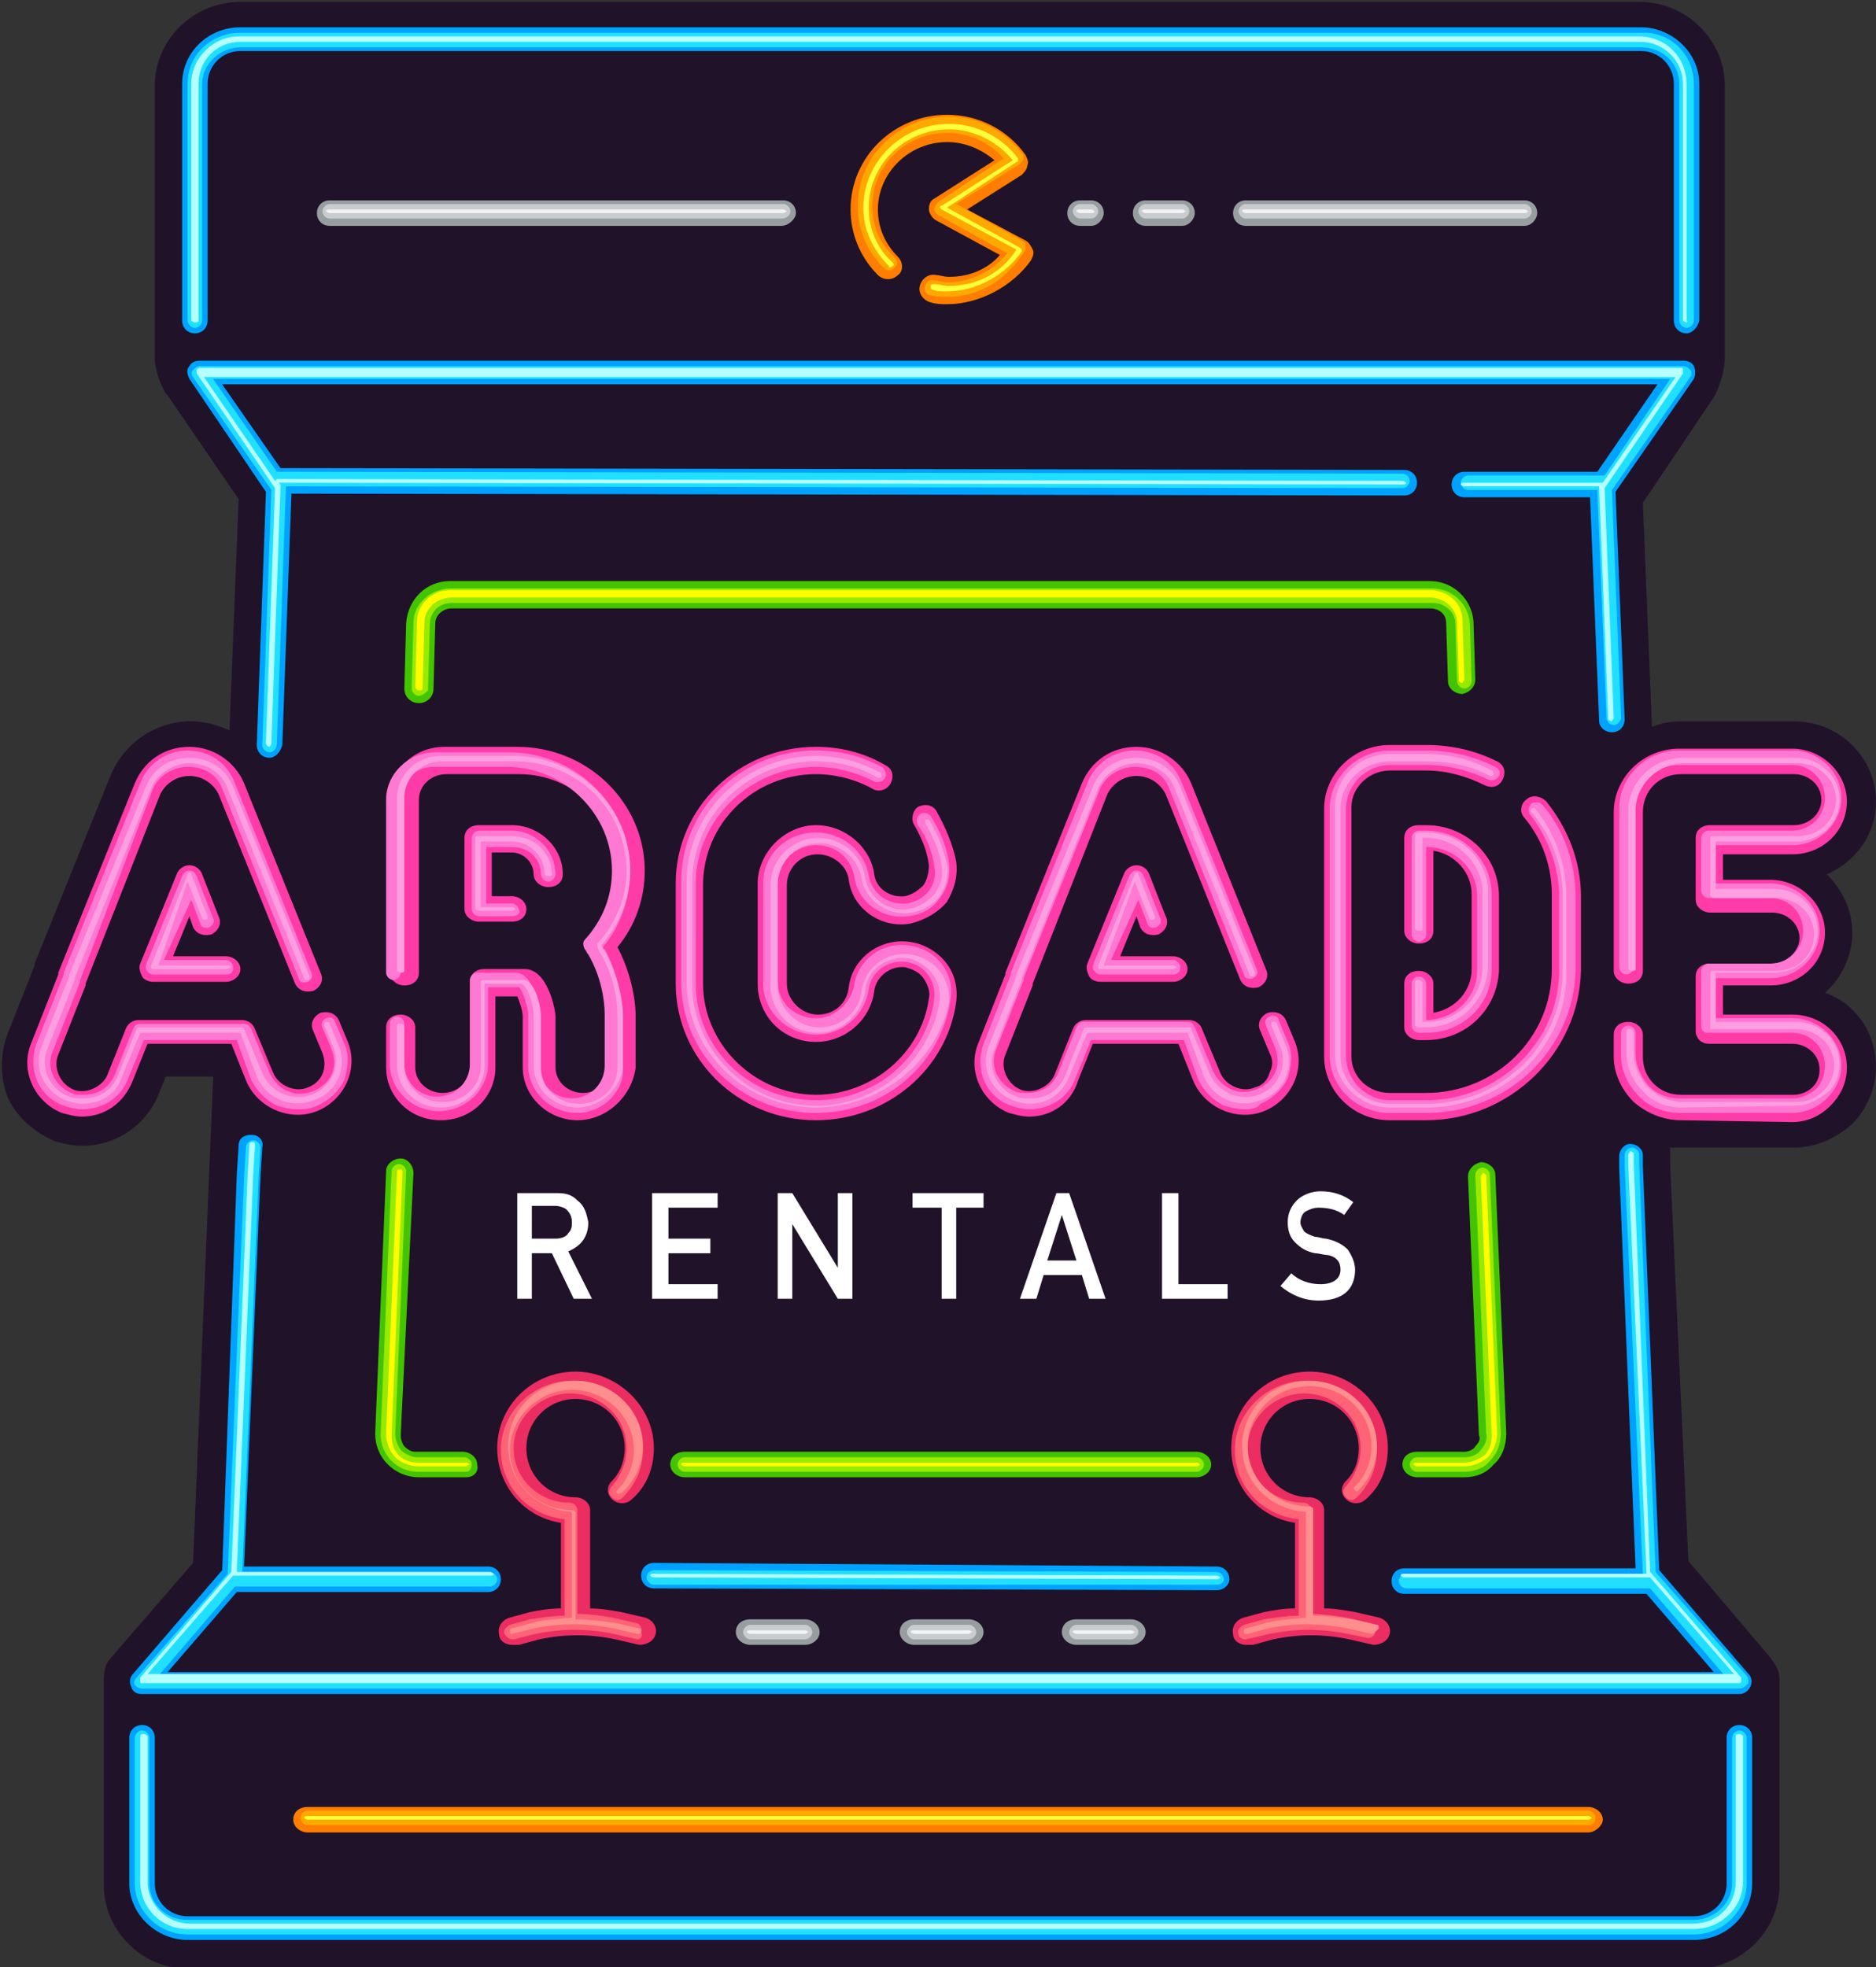
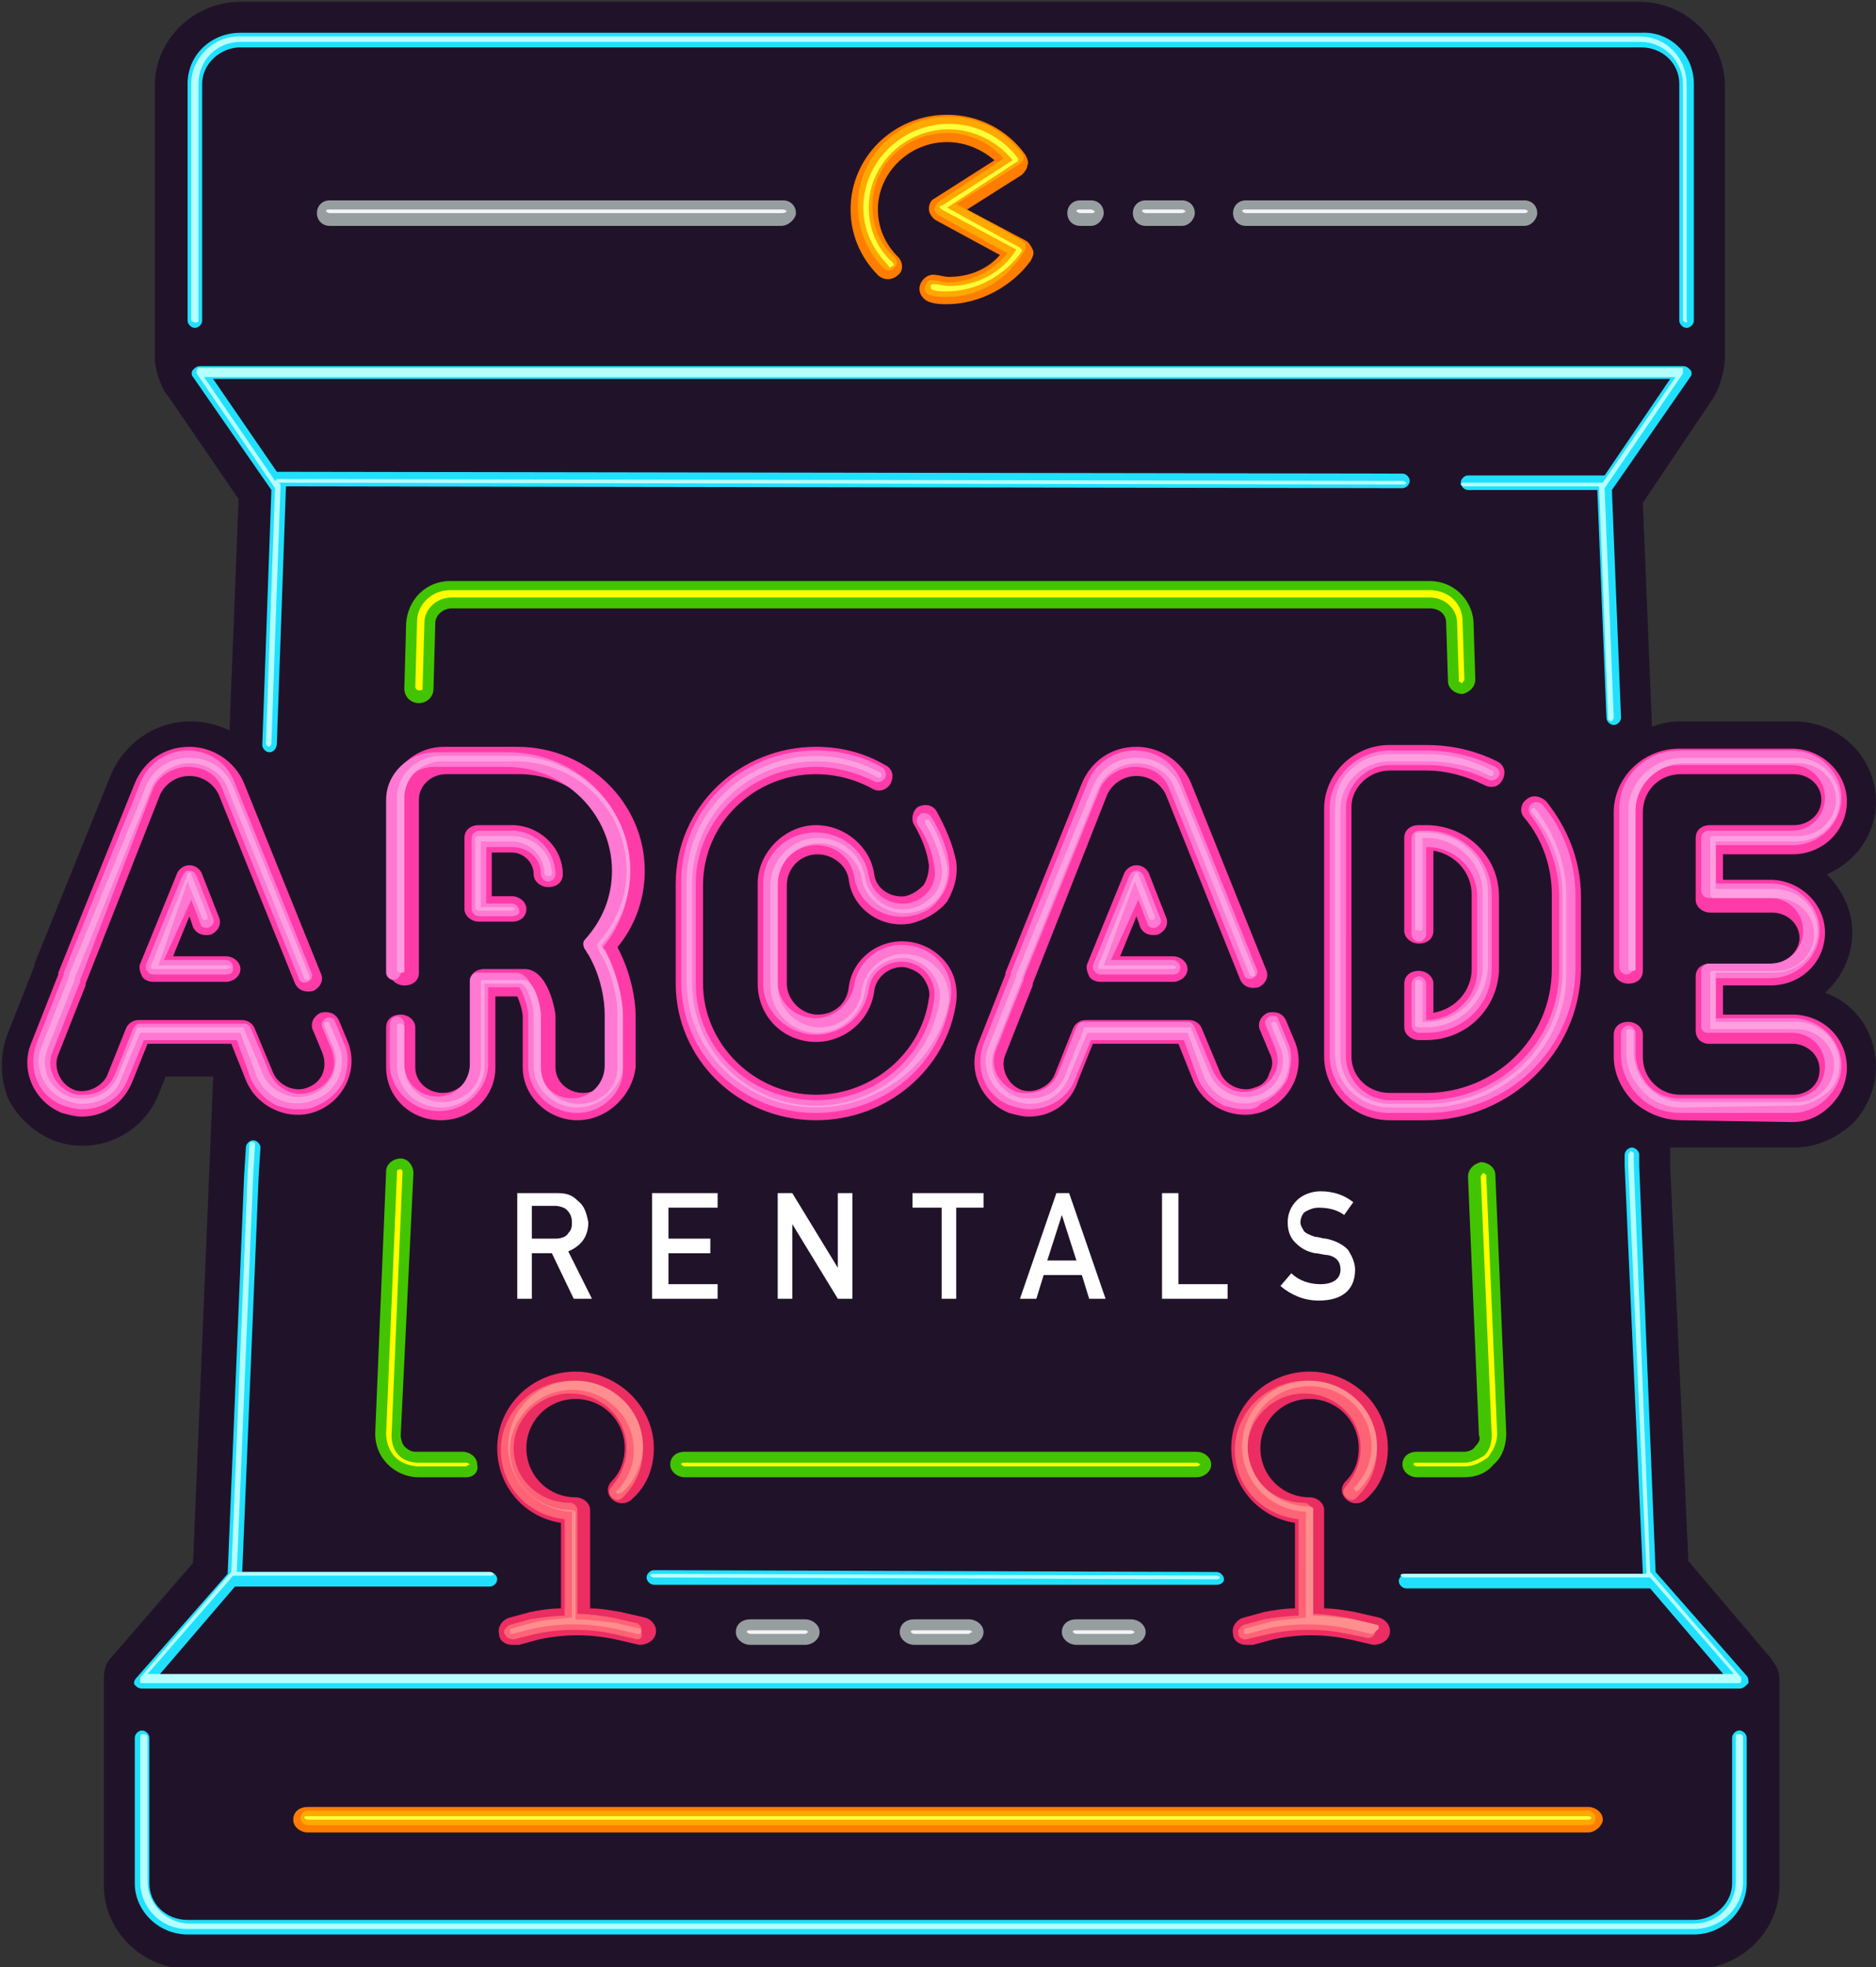
<svg xmlns="http://www.w3.org/2000/svg" width="103" height="108" style="overflow:visible;enable-background:new 0 0 103 108" xml:space="preserve">
  <rect width="100%" height="100%" fill="#333333" stroke="none" />
  <style> .st2{fill:#ff7d00}.st4{fill:#979ea0}.st8{fill:#ffa800}.st10{fill:#c9ccce}.st14{fill:#ffff3a}.st16{fill:#f2f3f3}.st19{fill:#fff} </style>
  <path d="M100.2 54.5c.9-.8 1.5-2 1.5-3.3 0-1.3-.6-2.4-1.4-3.2 1.6-.7 2.7-2.2 2.7-4 0-2.4-2-4.4-4.5-4.4h-6.2c-.6 0-1.1.1-1.6.3l-.5-12.3 3.9-5.8c.3-.5.6-1.5.6-2.1v-15c0-2.5-2.1-4.6-4.7-4.6H13.2c-2.6 0-4.7 2.1-4.7 4.6v15c0 .4.2 1.2.5 1.7 0 .1.1.2.2.3l3.9 5.7-.5 12.7c-.6-.3-1.4-.5-2.1-.5-1.9 0-3.6 1.1-4.4 2.9L1.9 52.9v.1L.4 56.8c-.4 1.1-.4 2.3 0 3.4.5 1.1 1.4 1.9 2.5 2.4 2.4.9 4.9-.3 5.8-2.5l.4-1h2.6v.1l-1.1 26.6L6.1 91c-.3.3-.4.7-.4 1.2v11.3c0 2.5 2.1 4.6 4.7 4.6H93c2.6 0 4.7-2.1 4.7-4.6V92.2c0-.6-.3-.9-.5-1.2l-4.5-5.3-1-21.7v-1h6.8c1.2 0 2.3-.5 3.2-1.3.8-.8 1.3-2 1.3-3.1 0-1.9-1.1-3.5-2.8-4.1z" style="fill:#201329" />
  <g id="logo_1_">
    <g id="_x33__1_">
      <path d="M44.8 61.5c-4.3 0-7.7-3.4-7.7-7.5v-5.5c0-4.2 3.5-7.5 7.7-7.5 1.3 0 2.6.3 3.8 1 .4.2.5.6.3 1s-.7.5-1 .3c-.9-.5-2-.8-3.1-.8-3.4 0-6.2 2.7-6.2 6.1V54c0 3.3 2.8 6.1 6.2 6.1 3.1 0 5.8-2.3 6.2-5.3.1-.4-.1-.8-.3-1.1-.2-.3-.6-.5-1-.6-.8-.1-1.6.5-1.7 1.3-.2 1.6-1.6 2.8-3.2 2.8-1.8 0-3.2-1.4-3.2-3.2v-5.5c0-1.7 1.5-3.2 3.2-3.2 1.6 0 3 1.2 3.2 2.7.1.8.9 1.3 1.7 1.2.4-.1.7-.3 1-.6.2-.3.3-.7.3-1.1-.1-.8-.4-1.5-.8-2.2-.2-.3-.1-.8.2-1 .4-.2.8-.1 1 .2.5.9.9 1.8 1.1 2.8.1.8-.1 1.5-.5 2.2-.5.6-1.2 1-2 1.2-1.6.3-3.2-.8-3.4-2.4-.1-.8-.9-1.4-1.7-1.4-1 0-1.7.8-1.7 1.7V54c0 .9.8 1.7 1.7 1.7.9 0 1.6-.6 1.7-1.5.2-1.6 1.7-2.7 3.3-2.5.8.1 1.5.5 2 1.1.5.6.7 1.4.6 2.2-.5 3.7-3.8 6.5-7.7 6.5zm33.5 0h-2c-2 0-3.6-1.6-3.6-3.5V44.4c0-1.9 1.6-3.5 3.6-3.5h2c1.4 0 2.7.3 3.9.9.4.2.5.6.3 1s-.6.5-1 .3c-1-.5-2.1-.8-3.2-.8h-2c-1.1 0-2.1.9-2.1 2V58c0 1.1.9 2 2.1 2h2c3.8 0 6.9-3 6.9-6.8v-4.1c0-1.5-.5-3-1.5-4.2-.3-.3-.2-.8.1-1 .3-.3.8-.2 1.1.1 1.2 1.5 1.9 3.3 1.9 5.2v4.1c-.1 4.5-3.9 8.2-8.5 8.2zm-46.6 0c-1.6 0-3-1.3-3-2.9v-2.8c0-.3-.2-.9-.3-1.1h-1.2v3.9c0 1.6-1.3 2.9-3 2.9s-3-1.3-3-2.9v-2.2c0-.4.3-.7.8-.7.4 0 .8.3.8.7v2.2c0 .8.7 1.4 1.5 1.4s1.5-.6 1.5-1.4v-4.7c0-.4.3-.7.8-.7h2.2c1.3 0 1.7 2.3 1.7 2.6v2.8c0 .8.7 1.4 1.5 1.4s1.5-.6 1.5-1.4v-2.8c0-.8-.2-2-.8-3.1-.1-.1-.1-.2-.2-.3-.2-.3-.1-.6.1-.9.9-1 1.4-2.3 1.4-3.6 0-3-2.5-5.4-5.5-5.4h-4c-.8 0-1.5.6-1.5 1.4v9.5c0 .4-.3.7-.8.7-.4 0-.8-.3-.8-.7v-9.5c0-1.6 1.3-2.9 3-2.9h4c3.9 0 7 3.1 7 6.8 0 1.5-.5 3-1.5 4.2.7 1.3 1 2.8 1 3.8v2.8c-.2 1.6-1.6 2.9-3.2 2.9zm60.6 0c-1 0-1.9-.4-2.6-1-.7-.7-1.1-1.6-1.1-2.5v-1.2c0-.4.3-.7.8-.7.4 0 .8.3.8.7V58c0 .6.2 1.1.6 1.5.4.4.9.6 1.5.6h6.2c.4 0 .8-.2 1-.4.3-.3.4-.6.4-1 0-.8-.7-1.4-1.5-1.4h-4.6c-.2 0-.4-.1-.5-.2-.1-.1-.2-.3-.2-.5v-3c0-.4.3-.7.8-.7h3.4c.8 0 1.5-.7 1.5-1.4 0-.8-.7-1.4-1.5-1.4h-3.4c-.4 0-.8-.3-.8-.7V46c0-.4.3-.7.8-.7h4.6c.8 0 1.5-.6 1.5-1.4 0-.8-.7-1.4-1.5-1.4h-6.2c-1.2 0-2.1.9-2.1 2.1v8.7c0 .4-.3.7-.8.7-.4 0-.8-.3-.8-.7v-8.7c0-1.9 1.6-3.5 3.6-3.5h6.2c1.6 0 3 1.3 3 2.9 0 1.6-1.3 2.9-3 2.9h-3.8v1.4h2.6c1.6 0 3 1.3 3 2.9 0 1.6-1.3 2.9-3 2.9h-2.6v1.6h3.8c1.7 0 3 1.3 3 2.9 0 .8-.3 1.5-.9 2.1-.6.6-1.3.9-2.1.9l-6.1-.1zm-35.8-.2c-.4 0-.7-.1-1.1-.2-1.5-.6-2.3-2.3-1.7-3.8l1.5-3.8v-.1L59.4 43c.5-1.2 1.6-2 3-2 1.3 0 2.5.8 3 2l4.1 10.2c.2.4 0 .8-.4 1-.4.1-.8 0-1-.4L64 43.6c-.3-.6-.9-1-1.6-1-.7 0-1.3.4-1.6 1L56.7 54v.1l-1.5 3.8c-.3.7.1 1.6.8 1.9.2.1.4.1.5.1.6 0 1.2-.4 1.4-.9l1-2.5c.1-.3.4-.5.7-.5h5.7c.3 0 .6.2.7.5l1 2.4c.3.7 1.2 1.1 1.9.8.4-.1.7-.4.8-.8.2-.4.2-.7 0-1.1l-.5-1.2c-.2-.4 0-.8.4-1 .4-.1.8 0 1 .4l.5 1.2c.6 1.5-.2 3.2-1.7 3.8-1.5.6-3.3-.2-3.9-1.7l-.8-2H60l-.8 2c-.4 1.3-1.5 2-2.7 2zm-52 0c-.4 0-.7-.1-1.1-.2-1.5-.6-2.3-2.3-1.7-3.8l1.5-3.8v-.1L7.4 43c.5-1.2 1.6-2 3-2 1.3 0 2.5.8 3 2l4.2 10.4c.2.4 0 .8-.4 1-.4.1-.8 0-1-.4L12 43.6c-.3-.6-.9-1-1.6-1-.7 0-1.3.4-1.6 1L4.7 54v.1l-1.5 3.8c-.3.7.1 1.6.8 1.9.2.1.4.1.5.1.6 0 1.2-.4 1.4-.9l1-2.5c.1-.3.4-.5.7-.5h5.7c.3 0 .6.2.7.5l1 2.4c.3.7 1.2 1.1 1.9.8.8-.3 1.1-1.1.8-1.9l-.5-1.2c-.2-.4 0-.8.4-1 .4-.1.8 0 1 .4l.5 1.2c.6 1.5-.2 3.2-1.7 3.8-1.5.6-3.3-.2-3.9-1.7l-.8-2H8.1l-.8 2c-.5 1.3-1.6 2-2.8 2zm73.8-4.2h-.4c-.4 0-.8-.3-.8-.7V54c0-.4.3-.7.8-.7.4 0 .8.3.8.7v1.6c1.2-.2 2.1-1.2 2.1-2.4v-4.1c0-1.2-.9-2.2-2.1-2.4v4.4c0 .4-.3.7-.8.7-.4 0-.8-.3-.8-.7V46c0-.4.3-.7.8-.7h.4c2.2 0 4 1.7 4 3.9v4.1c-.1 2.1-1.8 3.8-4 3.8zm-13.9-3.2h-4c-.2 0-.5-.1-.6-.3-.1-.2-.2-.5-.1-.7l2-4.9c.1-.3.4-.5.7-.5.3 0 .6.2.7.5l.9 2.3c.2.4 0 .8-.4 1-.4.1-.8 0-1-.4l-.2-.6-.9 2.2h2.9c.4 0 .8.3.8.7 0 .4-.4.7-.8.7zm-52 0h-4c-.2 0-.5-.1-.6-.3-.1-.2-.2-.5-.1-.7l2-4.9c.1-.3.4-.5.7-.5.3 0 .6.2.7.5l.9 2.3c.2.4 0 .8-.4 1-.4.1-.8 0-1-.4l-.2-.6-.9 2.2h2.9c.4 0 .8.3.8.7 0 .4-.4.7-.8.7zm15.7-3.3h-1.8c-.4 0-.8-.3-.8-.7V46c0-.4.3-.7.8-.7h1.8c1.5 0 2.8 1.2 2.8 2.7 0 .4-.3.7-.8.7-.4 0-.8-.3-.8-.7 0-.7-.6-1.2-1.2-1.2H27v2.4h1.1c.4 0 .8.3.8.7 0 .4-.3.7-.8.7z" style="fill:#ff3ba8" />
      <path class="st2" d="M52 16.7c-.3 0-.6 0-.9-.1-.4-.1-.7-.5-.6-.9.1-.4.5-.7.9-.6.2 0 .4.1.7.1 1.1 0 2.1-.4 2.8-1.2l-3.5-1.9c-.2-.1-.4-.4-.4-.6 0-.3.1-.5.3-.6l3.3-2.1c-.7-.6-1.6-1-2.6-1-2.1 0-3.8 1.7-3.8 3.7 0 1 .4 1.9 1.1 2.6.3.3.3.8 0 1-.3.3-.8.3-1.1 0-1-1-1.5-2.3-1.5-3.6 0-2.9 2.4-5.2 5.3-5.2 1.7 0 3.3.8 4.3 2.2.1.2.2.4.1.6 0 .2-.2.4-.3.5l-3 1.9 3.2 1.7c.2.1.3.3.4.5.1.2 0 .4-.1.6-1 1.4-2.8 2.4-4.6 2.4zM87.2 100.6H16.9c-.4 0-.8-.3-.8-.7 0-.4.3-.7.8-.7h70.3c.4 0 .8.3.8.7 0 .3-.4.7-.8.7z" />
      <path d="M80.4 81.1h-2.6c-.4 0-.8-.3-.8-.7 0-.4.3-.7.8-.7h2.6c.2 0 .5-.1.6-.3.2-.2.3-.4.2-.6l-.6-14.2c0-.4.3-.7.7-.8.4 0 .8.3.8.7l.6 14.2c0 .6-.2 1.3-.7 1.7-.4.5-1 .7-1.6.7zm-14.7 0H37.6c-.4 0-.8-.3-.8-.7 0-.4.3-.7.8-.7h28.1c.4 0 .8.3.8.7 0 .4-.4.7-.8.7zm-40.1 0H23c-.7 0-1.3-.3-1.7-.7-.5-.5-.7-1.1-.7-1.7l.6-14.4c0-.4.4-.7.8-.7s.7.4.7.8L22 78.8c0 .2.1.5.2.6.2.2.4.3.6.3h2.6c.4 0 .8.3.8.7.1.4-.2.7-.6.7zM23 38.6c-.4 0-.8-.3-.8-.8l.1-3.6c.1-1.3 1.1-2.3 2.4-2.3h53.8c1.3 0 2.3 1 2.4 2.2l.1 3.2c0 .4-.3.7-.7.8-.4 0-.8-.3-.8-.7l-.1-3.2c0-.5-.4-.8-.9-.8H24.8c-.5 0-.9.4-.9.8l-.1 3.6c0 .5-.4.8-.8.8z" style="fill:#43c400" />
      <path class="st4" d="M83.7 12.4H68.4c-.4 0-.7-.3-.7-.7 0-.4.3-.7.7-.7h15.3c.4 0 .7.3.7.7 0 .3-.3.7-.7.7zm-18.8 0h-2c-.4 0-.7-.3-.7-.7 0-.4.3-.7.7-.7h2c.4 0 .7.3.7.7 0 .3-.3.7-.7.7zm-5 0h-.6c-.4 0-.7-.3-.7-.7 0-.4.3-.7.7-.7h.6c.4 0 .7.3.7.7 0 .3-.3.7-.7.7zm-17 0H18.1c-.4 0-.7-.3-.7-.7 0-.4.3-.7.7-.7H43c.4 0 .7.3.7.7 0 .3-.4.7-.8.7zM62.1 90.3h-3c-.4 0-.8-.3-.8-.7s.3-.7.8-.7h3c.4 0 .8.3.8.7s-.4.7-.8.7zm-8.9 0h-3c-.4 0-.8-.3-.8-.7s.3-.7.8-.7h3c.4 0 .8.3.8.7s-.4.7-.8.7zm-9 0h-3c-.4 0-.8-.3-.8-.7s.3-.7.8-.7h3c.4 0 .8.3.8.7s-.4.7-.8.7z" />
-       <path d="M93 106.5H10.3c-1.7 0-3.2-1.4-3.2-3.1v-8c0-.4.3-.7.7-.7.4 0 .7.3.7.7v8c0 1 .8 1.8 1.8 1.8H93c1 0 1.8-.8 1.8-1.8v-8c0-.4.3-.7.7-.7.4 0 .7.3.7.7v8c0 1.7-1.4 3.1-3.2 3.1zM95.5 93H7.8c-.3 0-.5-.1-.6-.4-.1-.2-.1-.5.1-.7l4.9-5.7.8-21.7.1-1.6c0-.4.3-.6.7-.6.4 0 .7.3.6.7l-.1 1.6-.9 21.4h13.4c.4 0 .7.3.7.7 0 .4-.3.7-.7.7H13l-3.8 4.4h84.9l-3.7-4.3H77.1c-.4 0-.7-.3-.7-.7 0-.4.3-.7.7-.7h12.7l-.9-22v-.6c0-.4.3-.7.6-.7.4 0 .7.3.7.6v.6l.9 22.2 4.9 5.7c.2.2.2.5.1.7s-.3.4-.6.4zm-28.7-5.7-30.9-.1c-.4 0-.7-.3-.7-.7 0-.4.3-.7.7-.7l30.9.2c.4 0 .7.3.7.7 0 .3-.3.6-.7.6zm-52-45.7c-.1 0-.1 0 0 0-.4 0-.7-.3-.7-.7l.5-13.9-4.2-6.2c-.1-.2-.2-.5 0-.7.1-.2.3-.3.6-.3h81.4c.3 0 .5.1.6.3.1.2.1.5 0 .7L88.7 27l.5 12.5c0 .4-.3.7-.7.7-.4 0-.7-.3-.7-.6l-.5-12.3h-6.9c-.4 0-.7-.3-.7-.7 0-.4.3-.7.7-.7h7.3l3.3-4.8H12.2l3.2 4.6 61.7.1c.4 0 .7.3.7.7 0 .4-.3.7-.7.7L16 27.1l-.5 13.8c-.1.4-.4.7-.7.7zm77.8-23.3c-.4 0-.7-.3-.7-.7v-13c0-1-.8-1.8-1.8-1.8H13.2c-1 0-1.8.8-1.8 1.8v13c0 .4-.3.7-.7.7-.4 0-.7-.3-.7-.7v-13c0-1.7 1.4-3.1 3.2-3.1h76.9c1.7 0 3.2 1.4 3.2 3.1v13c-.1.4-.4.7-.7.7z" style="fill:#00a2ff" />
      <path d="M68.4 90.3c-.3 0-.7-.2-.7-.6-.1-.4.2-.8.6-.9l1.1-.3c.5-.1 1.1-.2 1.7-.2v-4.7c-2-.3-3.5-2-3.5-4.1 0-2.3 1.9-4.2 4.3-4.2s4.3 1.9 4.3 4.2c0 1.1-.4 2.1-1.2 2.8-.3.3-.8.3-1.1 0-.3-.3-.3-.7 0-1 .5-.5.7-1.1.7-1.8 0-1.5-1.2-2.7-2.7-2.7-1.5 0-2.7 1.2-2.7 2.7 0 1.5 1.2 2.7 2.7 2.7.4 0 .8.3.8.7v5.4c.6 0 1.1.1 1.7.2l1.3.3c.4.1.7.5.6.9-.1.4-.5.6-.9.6l-1.3-.3c-1.4-.3-2.8-.3-4.2 0l-1.1.3h-.4zm-40.3 0c-.3 0-.7-.2-.7-.6-.1-.4.2-.8.6-.9l1.1-.3c.5-.1 1.1-.2 1.7-.2v-4.7c-2-.3-3.5-2-3.5-4.1 0-2.3 1.9-4.2 4.3-4.2 2.3 0 4.3 1.9 4.3 4.2 0 1.1-.4 2.1-1.2 2.8-.3.3-.8.3-1.1 0-.3-.3-.3-.7 0-1 .5-.5.7-1.2.7-1.8 0-1.5-1.2-2.7-2.7-2.7-1.5 0-2.7 1.2-2.7 2.7 0 1.5 1.2 2.7 2.7 2.7.4 0 .8.3.8.7v5.4c.6 0 1.1.1 1.7.2l1.3.3c.4.1.7.5.6.9-.1.4-.5.6-.9.6l-1.3-.3c-1.4-.3-2.8-.3-4.2 0l-1.1.3h-.4z" style="fill:#eb2d62" />
    </g>
    <g id="_x32__2_">
      <path d="M44.8 61.1c-4.1 0-7.4-3.2-7.4-7.2v-5.5c0-4 3.3-7.2 7.4-7.2 1.3 0 2.5.3 3.6.9.2.1.3.4.2.6-.1.2-.4.3-.6.2-1-.5-2.1-.8-3.2-.8-3.6 0-6.6 2.9-6.6 6.4V54c0 3.5 2.9 6.4 6.6 6.4 3.3 0 6.1-2.4 6.5-5.6.1-1-.6-1.9-1.6-2-1-.1-1.9.6-2 1.5-.2 1.4-1.4 2.5-2.9 2.5-1.6 0-2.9-1.3-2.9-2.8v-5.5c0-1.6 1.3-2.8 2.9-2.8 1.4 0 2.7 1 2.9 2.4.2 1 1.1 1.6 2.1 1.5.5-.1.9-.3 1.2-.7.3-.4.4-.9.3-1.3-.1-.8-.4-1.6-.9-2.3-.1-.2-.1-.4.1-.6.2-.1.4-.1.6.1.5.8.9 1.7 1 2.6.1.7-.1 1.4-.5 1.9-.4.6-1 .9-1.7 1-1.4.2-2.8-.7-3-2.2-.2-1-1-1.7-2.1-1.7s-2.1.9-2.1 2v5.5c0 1.1.9 2 2.1 2 1 0 1.9-.8 2.1-1.8.2-1.4 1.5-2.4 3-2.2 1.5.2 2.5 1.5 2.3 2.9-.5 3.6-3.6 6.3-7.4 6.3zm33.5 0h-2c-1.8 0-3.3-1.4-3.3-3.2V44.4c0-1.7 1.5-3.2 3.3-3.2h2c1.3 0 2.6.3 3.8.9.2.1.3.3.2.5-.1.2-.4.3-.6.2-1-.5-2.2-.8-3.4-.8h-2c-1.3 0-2.4 1.1-2.4 2.4V58c0 1.3 1.1 2.4 2.4 2.4h2c4 0 7.3-3.2 7.3-7.1v-4.1c0-1.6-.6-3.2-1.6-4.5-.1-.2-.1-.4.1-.6.2-.1.4-.1.6.1 1.2 1.4 1.8 3.2 1.8 5v4.1c-.1 4.3-3.7 7.8-8.2 7.8zm-46.6 0c-1.5 0-2.7-1.2-2.7-2.6v-2.8c0-.4-.3-1.3-.5-1.5h-1.7v4.2c0 1.4-1.2 2.6-2.7 2.6-1.5 0-2.7-1.2-2.7-2.6v-2.2c0-.2.2-.4.4-.4s.4.2.4.4v2.2c0 1 .8 1.8 1.8 1.8s1.8-.8 1.8-1.8v-4.6c0-.2.2-.4.4-.4h2.1c1 0 1.3 1.9 1.3 2.3v2.8c0 1 .8 1.8 1.8 1.8s1.8-.8 1.8-1.8v-2.8c0-.8-.2-2.1-.9-3.3-.1-.1-.1-.2-.2-.3-.1-.2-.1-.4 0-.5 1-1.1 1.5-2.4 1.5-3.8 0-3.1-2.6-5.7-5.8-5.7h-4c-1 0-1.8.8-1.8 1.8v9.5c0 .2-.2.4-.4.4s-.4-.2-.4-.4v-9.5c0-1.4 1.2-2.6 2.7-2.6h4c3.7 0 6.7 2.9 6.7 6.5 0 1.5-.5 3-1.5 4.2 0 0 0 .1.1.1.7 1.3 1 2.8 1 3.7v2.8c.1 1.3-1.1 2.5-2.5 2.5zm60.6 0c-.9 0-1.7-.3-2.3-.9-.6-.6-1-1.4-1-2.3v-1.2c0-.2.2-.4.4-.4s.4.2.4.4v1.2c0 .6.3 1.2.7 1.7.5.5 1.1.7 1.7.7h6.2c.5 0 .9-.2 1.3-.5.3-.3.5-.8.5-1.3 0-1-.8-1.8-1.8-1.8h-4.6c-.1 0-.2 0-.3-.1-.1-.1-.1-.2-.1-.3v-3c0-.2.2-.4.4-.4h3.4c1 0 1.8-.8 1.8-1.8s-.8-1.8-1.8-1.8h-3.4c-.2 0-.4-.2-.4-.4V46c0-.2.2-.4.4-.4h4.6c1 0 1.8-.8 1.8-1.8s-.8-1.8-1.8-1.8h-6.2c-1.4 0-2.5 1.1-2.5 2.4v8.7c0 .2-.2.4-.4.4s-.4-.2-.4-.4v-8.7c0-1.8 1.5-3.2 3.3-3.2h6.2c1.5 0 2.7 1.2 2.7 2.6s-1.2 2.6-2.7 2.6h-4.2v2.1h3c1.5 0 2.7 1.2 2.7 2.6 0 1.4-1.2 2.6-2.7 2.6h-3v2.2h4.2c1.5 0 2.7 1.2 2.7 2.6 0 .7-.3 1.3-.8 1.8s-1.2.8-1.9.8h-6.1zm-76-.2c-.4 0-.7-.1-1.1-.2-.6-.3-1.1-.8-1.4-1.4l-.8-2.2H7.9L7 59.3c-.4 1-1.4 1.6-2.5 1.6-.3 0-.7-.1-1-.2-1.4-.5-2-2-1.5-3.4l1.5-3.8v-.1L7.7 43c.4-1.1 1.5-1.8 2.6-1.8 1.2 0 2.2.7 2.6 1.8l4.2 10.4c.1.2 0 .4-.2.5-.2.1-.5 0-.5-.2l-4.2-10.4c-.3-.8-1-1.2-1.9-1.2-.8 0-1.6.5-1.9 1.2l-4 10.5v.1l-1.5 3.8c-.4.9.1 1.9 1 2.3.2.1.4.1.7.1.8 0 1.4-.4 1.7-1.1l1-2.5c.1-.2.2-.3.4-.3h5.7c.2 0 .3.1.4.3l1 2.4c.2.4.5.8 1 1 .4.2.9.2 1.4 0 .5-.2.8-.5 1-.9.2-.4.2-.9 0-1.4l-.5-1.2c-.1-.2 0-.4.2-.5.2-.1.5 0 .5.2l.5 1.2c.3.6.2 1.3 0 2-.3.6-.8 1.1-1.5 1.4-.4.2-.7.2-1.1.2zm52 0c-.4 0-.7-.1-1.1-.2-.6-.3-1.1-.8-1.4-1.4l-.8-2.2h-5.1l-.9 2.2c-.4 1-1.4 1.6-2.5 1.6-.3 0-.7-.1-1-.2-1.4-.5-2-2-1.5-3.4l1.5-3.8v-.1L59.7 43c.4-1.1 1.5-1.8 2.6-1.8 1.2 0 2.2.7 2.6 1.8L69 53.2c.1.2 0 .4-.2.5-.2.1-.5 0-.5-.2l-4.1-10.2c-.3-.8-1-1.2-1.9-1.2-.8 0-1.6.5-1.9 1.2l-4.2 10.4v.1l-1.5 3.8c-.4.9.1 1.9 1 2.3.2.1.4.1.7.1.8 0 1.4-.4 1.7-1.1l1-2.5c.1-.2.2-.3.4-.3h5.7c.2 0 .3.1.4.3l1 2.4c.2.4.5.8 1 1 .4.2.9.2 1.4 0 .5-.2.8-.5 1-.9.2-.4.2-.9 0-1.4l-.5-1.2c-.1-.2 0-.4.2-.5.2-.1.5 0 .5.2l.5 1.2c.3.6.2 1.3 0 2-.3.6-.8 1.1-1.5 1.4-.2.3-.6.3-.9.3zm10-4.2h-.4c-.2 0-.4-.2-.4-.4V54c0-.2.2-.4.4-.4s.4.2.4.4v2c1.5 0 2.8-1.2 2.8-2.7v-4.1c0-1.5-1.2-2.7-2.8-2.7v4.8c0 .2-.2.4-.4.4s-.4-.2-.4-.4V46c0-.2.2-.4.4-.4h.4c2 0 3.6 1.6 3.6 3.5v4.1c0 2-1.6 3.5-3.6 3.5zm-13.9-3.2h-4c-.1 0-.3-.1-.3-.2-.1 0-.1-.2-.1-.3l2-4.9c.1-.2.2-.3.4-.3s.3.1.4.3l.9 2.3c.1.2 0 .4-.2.5-.2.1-.5 0-.5-.2l-.5-1.3-1.5 3.3h3.4c.2 0 .4.2.4.4 0 .3-.2.4-.4.4zm-52 0h-4c-.1 0-.3-.1-.3-.2-.1 0-.1-.2-.1-.3l2-4.9c.1-.2.2-.3.4-.3s.3.1.4.3l.9 2.3c.1.2 0 .4-.2.5-.2.1-.5 0-.5-.2l-.5-1.3L9 52.7h3.4c.2 0 .4.2.4.4 0 .3-.1.4-.4.4zm15.7-3.2h-1.8c-.2 0-.4-.2-.4-.4V46c0-.2.2-.4.4-.4h1.8c1.3 0 2.4 1.1 2.4 2.4 0 .2-.2.4-.4.4s-.4-.2-.4-.4c0-.9-.7-1.5-1.6-1.5h-1.4v3.1h1.4c.2 0 .4.2.4.4.1.1-.1.3-.4.3z" style="fill:#ff78d2" />
      <path class="st8" d="M52 16.3c-.3 0-.6 0-.9-.1-.2 0-.4-.2-.3-.5s.3-.4.5-.3c.2 0 .5.1.7.1 1.3 0 2.5-.6 3.3-1.6l-3.8-2.1c-.1-.1-.2-.2-.2-.3 0-.1.1-.3.2-.4l3.6-2.4A4.1 4.1 0 0 0 52 7.3c-2.3 0-4.1 1.8-4.1 4 0 1.1.4 2.1 1.2 2.8.2.2.2.4 0 .6-.2.2-.4.2-.6 0-.9-.9-1.4-2.1-1.4-3.4 0-2.7 2.2-4.9 5-4.9 1.6 0 3.1.8 4 2 .1.1.1.2.1.3 0 .1-.1.2-.2.3l-3.5 2.2 3.6 2c.1.1.2.1.2.2v.3c-1 1.7-2.6 2.6-4.3 2.6zM87.2 100.2H16.9c-.2 0-.4-.2-.4-.4s.2-.4.4-.4h70.3c.2 0 .4.2.4.4s-.1.4-.4.4z" />
-       <path d="M80.4 80.8h-2.6c-.2 0-.4-.2-.4-.4s.2-.4.4-.4h2.6c.3 0 .7-.1.9-.4.2-.2.4-.6.3-.9L81 64.5c0-.2.2-.4.4-.4s.4.2.4.4l.6 14.2c0 .6-.2 1.1-.6 1.5-.3.4-.9.6-1.4.6zm-14.7 0H37.6c-.2 0-.4-.2-.4-.4s.2-.4.4-.4h28.1c.2 0 .4.2.4.4s-.2.4-.4.4zm-40.1 0H23c-.6 0-1.1-.2-1.5-.6-.4-.4-.6-.9-.6-1.5l.6-14.4c0-.2.2-.4.4-.4s.4.2.4.4l-.6 14.4c0 .3.1.6.3.9.2.2.6.4.9.4h2.6c.2 0 .4.2.4.4s-.1.4-.3.4zM23 38.2c-.2 0-.4-.2-.4-.4l.1-3.6c0-1.1 1-1.9 2.1-1.9h53.8c1.1 0 2 .8 2.1 1.9l.1 3.2c0 .2-.2.4-.4.4s-.4-.2-.4-.4l-.1-3.2c0-.6-.6-1.1-1.2-1.1H24.8c-.7 0-1.2.5-1.2 1.2l-.1 3.6c-.1.1-.3.3-.5.3z" style="fill:#98ea00" />
-       <path class="st10" d="M83.7 12H68.4c-.2 0-.4-.2-.4-.4s.2-.4.4-.4h15.3c.2 0 .4.2.4.4s-.2.4-.4.4zm-18.8 0h-2c-.2 0-.4-.2-.4-.4s.2-.4.4-.4h2c.2 0 .4.2.4.4s-.2.4-.4.4zm-5 0h-.6c-.2 0-.4-.2-.4-.4s.2-.4.4-.4h.6c.2 0 .4.2.4.4s-.2.4-.4.4zm-17 0H18.1c-.2 0-.4-.2-.4-.4s.2-.4.4-.4H43c.2 0 .4.2.4.4s-.2.4-.5.4zM62.1 90h-3c-.2 0-.4-.2-.4-.4s.2-.4.4-.4h3c.2 0 .4.2.4.4s-.2.4-.4.4zm-8.9 0h-3c-.2 0-.4-.2-.4-.4s.2-.4.4-.4h3c.2 0 .4.2.4.4s-.2.4-.4.4zm-9 0h-3c-.2 0-.4-.2-.4-.4s.2-.4.4-.4h3c.2 0 .4.2.4.4s-.2.4-.4.4z" />
      <path d="M93 106.2H10.3c-1.6 0-2.9-1.3-2.9-2.8v-8c0-.2.2-.4.4-.4s.4.2.4.4v8c0 1.1.9 2 2.1 2H93c1.1 0 2.1-.9 2.1-2v-8c0-.2.2-.4.4-.4s.4.2.4.4v8c0 1.5-1.3 2.8-2.9 2.8zm2.5-13.5H7.8c-.2 0-.3-.1-.4-.2-.1-.1 0-.3.1-.4l5-5.7.9-21.8.1-1.6c0-.2.2-.4.4-.4s.4.2.4.4l-.1 1.6-.9 21.7h13.6c.2 0 .4.2.4.4s-.2.4-.4.4h-14L8.7 92h86l-4.1-4.8H77.2c-.2 0-.4-.2-.4-.4s.2-.4.4-.4h13l-1-22.4v-.6c0-.2.2-.4.4-.4s.4.2.4.4v.6l.9 22.3 5 5.7c.1.1.1.3.1.4-.2.2-.3.3-.5.3zM66.8 87H35.9c-.2 0-.4-.2-.4-.4s.2-.4.4-.4l30.9.1c.2 0 .4.2.4.4s-.2.3-.4.3zm-52-45.7s-.1 0 0 0c-.2 0-.4-.2-.4-.4l.5-14-4.3-6.2c-.1-.1-.1-.3 0-.4.1-.1.2-.2.4-.2h81.4c.2 0 .3.1.4.2.1.1.1.3 0 .4l-4.3 6.2.5 12.5c0 .2-.2.4-.4.4s-.4-.2-.4-.4l-.5-12.5h-7.1c-.2 0-.4-.2-.4-.4s.2-.4.4-.4h7.5l3.6-5.3h-80l3.5 5.1L77 26c.2 0 .4.2.4.4s-.2.4-.4.4l-61.3-.1-.5 14.1c0 .3-.2.5-.4.5zM92.6 18c-.2 0-.4-.2-.4-.4v-13c0-1.1-.9-2-2.1-2H13.2c-1.1 0-2.1.9-2.1 2v13c0 .2-.2.4-.4.4s-.4-.2-.4-.4v-13c0-1.6 1.3-2.8 2.9-2.8h76.9C91.7 1.7 93 3 93 4.6v13c0 .2-.2.4-.4.4z" style="fill:#21e0ff" />
      <path d="M35 90s-.1 0 0 0l-1.3-.3c-1.4-.3-2.9-.3-4.3 0l-1.2.3c-.2 0-.4-.1-.5-.3-.1-.2.1-.4.3-.5l1.1-.3c.6-.1 1.3-.2 1.9-.2v-5.3c-2-.2-3.5-1.8-3.5-3.8 0-2.1 1.8-3.8 3.9-3.8 2.2 0 3.9 1.7 3.9 3.8 0 1-.4 1.9-1.1 2.6-.2.2-.4.2-.6 0-.2-.2-.2-.4 0-.6.5-.6.8-1.3.8-2.1 0-1.7-1.4-3-3.1-3-1.7 0-3.1 1.4-3.1 3 0 1.7 1.4 3 3.1 3 .2 0 .4.2.4.4v5.7c.6 0 1.3.1 1.9.2l1.3.3c.2 0 .4.3.3.5.1.2 0 .4-.2.4zm33.4 0c-.2 0-.4-.1-.4-.3-.1-.2.1-.4.3-.5l1.1-.3c.6-.1 1.3-.2 1.9-.2v-5.3c-2-.2-3.5-1.8-3.5-3.8 0-2.1 1.8-3.8 3.9-3.8 2.2 0 3.9 1.7 3.9 3.8 0 1-.4 1.9-1.1 2.6-.2.2-.4.2-.6 0-.2-.2-.2-.4 0-.6.5-.6.8-1.3.8-2.1 0-1.7-1.4-3-3.1-3s-3.1 1.4-3.1 3c0 1.7 1.4 3 3.1 3 .2 0 .4.2.4.4v5.7c.6 0 1.3.1 1.9.2l1.3.3c.2 0 .4.3.3.5 0 .2-.3.4-.5.3l-1-.2c-1.4-.3-2.9-.3-4.3 0l-1.3.3c.1 0 .1 0 0 0z" style="fill:#ff6376" />
    </g>
    <g id="_x31__2_">
      <path d="M44.8 60.8c-3.9 0-7.1-3.1-7.1-6.9v-5.5c0-3.8 3.2-6.9 7.1-6.9 1.2 0 2.4.3 3.5.9.1 0 .1.1.1.2s-.1.1-.2.1c-1-.6-2.2-.9-3.4-.9-3.8 0-6.8 3-6.8 6.7V54c0 3.7 3.1 6.7 6.8 6.7 3.4 0 6.3-2.5 6.8-5.8.1-1.1-.7-2.1-1.8-2.3-1.1-.1-2.2.6-2.3 1.8-.2 1.3-1.3 2.3-2.6 2.3-1.5 0-2.6-1.2-2.6-2.6v-5.5c0-1.4 1.2-2.6 2.6-2.6 1.3 0 2.4.9 2.6 2.2.2 1.1 1.3 1.9 2.4 1.7.6-.1 1-.4 1.4-.8.3-.4.5-1 .4-1.5-.1-.9-.5-1.7-.9-2.4V45h.2c.5.8.8 1.6 1 2.5.1.6-.1 1.2-.4 1.7-.4.5-.9.8-1.6.9-1.3.2-2.5-.7-2.7-1.9-.2-1.1-1.2-1.9-2.3-1.9-1.3 0-2.3 1-2.3 2.3v5.5c0 1.3 1.1 2.3 2.3 2.3 1.2 0 2.2-.9 2.3-2 .2-1.3 1.4-2.2 2.7-2 1.3.2 2.2 1.3 2.1 2.6-.6 3.2-3.7 5.8-7.3 5.8zm33.5 0h-2c-1.6 0-3-1.3-3-2.9V44.3c0-1.6 1.3-2.9 3-2.9h2c1.3 0 2.5.3 3.6.9.1 0 .1.1.1.2s-.1.1-.2.1c-1.1-.6-2.3-.8-3.5-.8h-2c-1.5 0-2.7 1.2-2.7 2.6V58c0 1.4 1.2 2.6 2.7 2.6h2c4.2 0 7.5-3.3 7.5-7.3v-4.1c0-1.7-.6-3.3-1.7-4.6-.1-.1 0-.2 0-.2.1-.1.2 0 .2 0 1.1 1.4 1.7 3.1 1.7 4.8v4.1c.1 4.1-3.4 7.5-7.7 7.5zm-46.6 0c-1.3 0-2.4-1-2.4-2.3v-2.8c0-.6-.4-1.7-.7-1.7h-2v4.5c0 1.3-1.1 2.3-2.4 2.3-1.3 0-2.4-1-2.4-2.3v-2.2c0-.1.1-.1.2-.1s.2.1.2.1v2.2c0 1.1.9 2 2.1 2s2.1-.9 2.1-2v-4.6c0-.1.1-.1.2-.1h2.1c.7 0 1 1.5 1 2v2.8c0 1.1.9 2 2.1 2 1.2 0 2.1-.9 2.1-2v-2.8c0-.9-.2-2.2-.9-3.4-.1-.1-.1-.2-.2-.4v-.2c1-1.1 1.6-2.5 1.6-4 0-3.3-2.7-6-6.1-6h-4c-1.2 0-2.1.9-2.1 2v9.5c0 .1-.1.1-.2.1s-.2-.1-.2-.1v-9.5c0-1.3 1.1-2.3 2.4-2.3h4c3.5 0 6.4 2.8 6.4 6.3 0 1.5-.6 3-1.6 4.1.1.1.1.2.2.3.7 1.3 1 2.7 1 3.6v2.8c-.1 1.1-1.2 2.2-2.5 2.2zm60.6 0c-.8 0-1.6-.3-2.1-.9-.6-.6-.9-1.3-.9-2.1v-1.2c0-.1.1-.1.2-.1s.2.1.2.1v1.2a2.732 2.732 0 0 0 2.7 2.7h6.2c.6 0 1.1-.2 1.5-.6.4-.4.6-.9.6-1.4 0-1.1-.9-2-2.1-2H93.9v-3.1c0-.1.1-.1.2-.1h3.4c1.2 0 2.1-.9 2.1-2s-.9-2-2.1-2h-3.4c-.1 0-.2-.1-.2-.1V46c0-.1.1-.1.2-.1h4.6c1.2 0 2.1-.9 2.1-2s-.9-2-2.1-2h-6.2c-1.5 0-2.7 1.2-2.7 2.6v8.7c0 .1-.1.1-.2.1s-.2-.1-.2-.1v-8.7c0-1.6 1.4-2.9 3-2.9h6.2c1.3 0 2.4 1 2.4 2.3 0 1.3-1.1 2.3-2.4 2.3h-4.4v2.6h3.2c1.3 0 2.4 1 2.4 2.3 0 1.3-1.1 2.3-2.4 2.3h-3.2v2.7h4.4c1.3 0 2.4 1 2.4 2.3 0 .6-.2 1.2-.7 1.6-.5.4-1.1.7-1.7.7l-6.3.1zm-35.8-.2c-.3 0-.6-.1-.9-.2-1.2-.5-1.8-1.8-1.3-3l1.5-3.8v-.1L60 43.2c.4-1 1.3-1.6 2.4-1.6 1.1 0 2 .6 2.4 1.6l4.1 10.2c0 .1 0 .2-.1.2s-.2 0-.2-.1l-4.1-10.2c-.3-.9-1.2-1.4-2.1-1.4-.9 0-1.8.6-2.1 1.4l-4.2 10.4v.1l-1.5 3.8c-.4 1 .1 2.2 1.2 2.6.2.1.5.1.8.1.9 0 1.6-.5 1.9-1.3l1-2.5c0-.1.1-.1.1-.1h5.7c.1 0 .1 0 .1.1l1 2.4c.4 1 1.6 1.6 2.7 1.2 1.1-.4 1.6-1.6 1.2-2.6l-.5-1.2c0-.1 0-.2.1-.2s.2 0 .2.1l.5 1.2c.5 1.2-.1 2.6-1.4 3-1.2.5-2.6-.1-3.1-1.3l-.9-2.4h-5.5l-1 2.4c-.4 1-1.2 1.5-2.2 1.5zm-52 0c-.3 0-.6-.1-.9-.2-1.2-.5-1.8-1.8-1.3-3l1.5-3.8v-.1L8 43.2c.4-1 1.3-1.6 2.4-1.6 1.1 0 2 .6 2.4 1.6L17 53.6c0 .1 0 .2-.1.2s-.2 0-.2-.1l-4.2-10.4c-.3-.9-1.2-1.4-2.1-1.4-.9 0-1.8.6-2.1 1.4L4.1 53.7v.1l-1.5 3.8c-.4 1 .1 2.2 1.2 2.6.2.1.5.1.8.1.9 0 1.6-.5 1.9-1.3l1-2.5c0-.1.1-.1.1-.1h5.7c.1 0 .1 0 .1.1l1 2.4c.4 1 1.6 1.6 2.7 1.2 1.1-.4 1.6-1.6 1.2-2.6l-.5-1.2c0-.1 0-.2.1-.2s.2 0 .2.1l.5 1.2c.5 1.2-.1 2.6-1.4 3-1.2.5-2.6-.1-3.1-1.3l-.9-2.4H7.7l-1 2.4c-.3 1-1.2 1.5-2.2 1.5zm73.8-4.2h-.4c-.1 0-.2-.1-.2-.1v-2.4c0-.1.1-.1.2-.1s.2.1.2.1v2.2h.2c1.7 0 3.1-1.3 3.1-3V49c0-1.6-1.4-3-3.1-3h-.2v5c0 .1-.1.1-.2.1s-.2-.1-.2-.1v-5.2c0-.1.1-.1.2-.1h.4c1.9 0 3.4 1.5 3.4 3.3v4.1c-.1 1.9-1.6 3.3-3.4 3.3zm-13.9-3.2h-4s-.1 0-.1-.1V53l2-5c0-.1.1-.1.1-.1.1 0 .1 0 .1.1l.9 2.3c0 .1 0 .2-.1.2s-.2 0-.2-.1l-.8-2-1.7 4.6h3.8c.1 0 .2.1.2.1s-.1.1-.2.1zm-52 0h-4s-.1 0-.1-.1V53l2-5c0-.1.1-.1.1-.1.1 0 .1 0 .1.1l.9 2.3c0 .1 0 .2-.1.2s-.2 0-.2-.1l-.8-2L8.7 53h3.8c.1 0 .2.1.2.1s-.2.1-.3.1zM28.1 50h-1.8c-.1 0-.2-.1-.2-.1V46c0-.1.1-.1.2-.1h1.8c1.2 0 2.2.9 2.2 2.1 0 .1-.1.1-.2.1s-.2-.1-.2-.1c0-1-.8-1.8-1.8-1.8h-1.7v3.6h1.7c.1 0 .2.1.2.1s-.1.1-.2.1z" style="fill:#ff9fe1" />
      <path class="st14" d="M52 16c-.3 0-.6 0-.8-.1-.1 0-.1-.1-.1-.2s.1-.1.2-.1c.3 0 .5.1.8.1 1.5 0 2.9-.7 3.7-2l-4.1-2.2-.1-.1c0-.1 0-.1.1-.1l3.9-2.5c-.8-1-2.1-1.7-3.5-1.7-2.4 0-4.4 1.9-4.4 4.3 0 1.1.4 2.2 1.3 3 .1.1.1.2 0 .2-.1.1-.2.1-.2 0-.9-.9-1.4-2-1.4-3.2 0-2.5 2.1-4.6 4.7-4.6 1.5 0 2.9.7 3.8 1.9v.1s0 .1-.1.1L52 11.4l4 2.2.1.1v.1c-.9 1.3-2.5 2.2-4.1 2.2zM87.2 99.9H16.9c-.1 0-.2-.1-.2-.1 0-.1.1-.1.2-.1h70.3c.1 0 .2.1.2.1s-.1.1-.2.1z" />
      <path d="M80.4 80.5h-2.6c-.1 0-.2-.1-.2-.1 0-.1.1-.1.2-.1h2.6c.4 0 .8-.2 1.1-.4.3-.3.4-.7.4-1.1l-.6-14.2c0-.1.1-.1.1-.2.1 0 .2.1.2.1l.6 14.2c0 .5-.2.9-.5 1.3-.4.3-.8.5-1.3.5zm-14.7 0H37.6c-.1 0-.2-.1-.2-.1 0-.1.1-.1.2-.1h28.1c.1 0 .2.1.2.1s-.1.1-.2.1zm-40.1 0H23c-.5 0-1-.2-1.3-.5-.3-.3-.5-.8-.5-1.3l.6-14.4c0-.1.1-.1.2-.1s.1.1.1.2l-.6 14.4c0 .4.1.8.4 1.1.3.3.7.4 1.1.4h2.6c.1 0 .2.1.2.1-.1 0-.2.1-.2.1zM23 37.9c-.1 0-.2-.1-.2-.2l.1-3.6c0-.9.8-1.7 1.8-1.7h53.8c1 0 1.8.7 1.8 1.7l.1 3.2c0 .1-.1.1-.1.2-.1 0-.2-.1-.2-.1l-.1-3.2c0-.8-.7-1.4-1.5-1.4H24.8c-.8 0-1.5.6-1.5 1.4l-.1 3.6c0 .1-.1.1-.2.1z" style="fill:#fefe00" />
      <path class="st16" d="M83.7 11.7H68.4c-.1 0-.2-.1-.2-.1 0-.1.1-.1.2-.1h15.3c.1 0 .2.1.2.1-.1.1-.1.1-.2.1zm-18.8 0h-2c-.1 0-.2-.1-.2-.1 0-.1.1-.1.2-.1h2c.1 0 .2.1.2.1-.1.1-.2.1-.2.1zm-5 0h-.6c-.1 0-.2-.1-.2-.1 0-.1.1-.1.2-.1h.6c.1 0 .2.1.2.1 0 .1-.1.1-.2.1zm-17 0H18.1c-.1 0-.2-.1-.2-.1 0-.1.1-.1.2-.1H43c.1 0 .2.1.2.1-.1.1-.2.1-.3.1zM62.1 89.7h-3c-.1 0-.2-.1-.2-.1 0-.1.1-.1.2-.1h3c.1 0 .2.1.2.1s-.1.1-.2.1zm-8.9 0h-3c-.1 0-.2-.1-.2-.1 0-.1.1-.1.2-.1h3c.1 0 .2.1.2.1-.1 0-.2.1-.2.1zm-9 0h-3c-.1 0-.2-.1-.2-.1 0-.1.1-.1.2-.1h3c.1 0 .2.1.2.1-.1 0-.1.1-.2.1z" />
      <path d="M93 105.9H10.3c-1.5 0-2.6-1.2-2.6-2.6v-8c0-.1.1-.1.2-.1s.2.1.2.1v8c0 1.3 1.1 2.3 2.3 2.3H93c1.3 0 2.3-1 2.3-2.3v-8c0-.1.1-.1.2-.1s.2.1.2.1v8c0 1.4-1.2 2.6-2.7 2.6zm2.5-13.5H7.8c-.1 0-.1 0-.1-.1v-.2l5-5.8.9-21.9.1-1.6c0-.1.1-.1.2-.1s.1.1.1.2l-.1 1.6-.9 21.8h13.9c.1 0 .2.1.2.1 0 .1-.1.1-.2.1H12.8l-4.7 5.4h87.1l-4.6-5.3H77.1c-.1 0-.2-.1-.2-.1 0-.1.1-.1.2-.1h13.3v-.1l-1-22.3v-.6c0-.1.1-.1.1-.2.1 0 .2.1.2.1v.6l.9 22.4 5 5.8v.2s0 .1-.1.1zm-28.7-5.7-30.9-.1c-.1 0-.2-.1-.2-.1 0-.1.1-.1.2-.1l30.9.1c.1 0 .2.1.2.1-.1.1-.1.1-.2.1zM14.8 41c-.1 0-.2-.1-.2-.2l.5-14-4.3-6.3v-.2l.1-.1h81.4c.1 0 .1 0 .1.1v.2l-4.3 6.3.5 12.6c0 .1-.1.1-.1.2-.1 0-.2-.1-.2-.1l-.5-12.7v-.1h-7.4c-.1 0-.2-.1-.2-.1 0-.1.1-.1.2-.1H88l4-5.8H11.2l3.9 5.7.1-.1 61.8.1c.1 0 .2.1.2.1 0 .1-.1.1-.2.1l-61.7-.1.1.1v.1l-.5 14.1c0 .1-.1.2-.1.2zm77.8-23.3c-.1 0-.2-.1-.2-.1v-13c0-1.3-1.1-2.3-2.3-2.3H13.2c-1.3 0-2.3 1-2.3 2.3v13c0 .1-.1.1-.2.1s-.2-.1-.2-.1v-13c0-1.4 1.2-2.6 2.6-2.6H90c1.5 0 2.6 1.2 2.6 2.6v13c.1 0 0 .1 0 .1z" style="fill:#b6ffff" />
      <path d="m75.3 89.7-1.3-.3c-1.5-.3-3-.3-4.4 0l-1.1.3c-.1 0-.2 0-.2-.1s0-.2.1-.2l1.1-.3c.7-.2 1.4-.2 2.2-.3V83c-1.9-.1-3.5-1.6-3.5-3.6s1.6-3.6 3.7-3.6c2 0 3.7 1.6 3.7 3.6 0 .9-.4 1.8-1 2.4-.1.1-.2.1-.2 0-.1-.1-.1-.1 0-.2.6-.6.9-1.4.9-2.2 0-1.8-1.5-3.3-3.4-3.3s-3.4 1.5-3.4 3.3c0 1.8 1.5 3.3 3.4 3.3.1 0 .2.1.2.1V88.7c.7 0 1.5.1 2.2.2l1.3.3c.1 0 .1.1.1.2-.2.2-.3.3-.4.3zm-47.2 0c-.1 0-.1 0-.1-.1s0-.2.1-.2l1.1-.3c.7-.2 1.4-.2 2.2-.3V83c-1.9-.1-3.5-1.6-3.5-3.6s1.6-3.6 3.7-3.6c2 0 3.7 1.6 3.7 3.6 0 .9-.4 1.8-1 2.4-.2.2-.3.2-.4.2-.1-.1-.1-.1 0-.2.6-.6.9-1.4.9-2.2 0-1.8-1.5-3.3-3.4-3.3-1.8 0-3.4 1.5-3.4 3.3 0 1.8 1.5 3.3 3.4 3.3.1 0 .2.1.2.1V88.9c.7 0 1.5.1 2.2.2l1.3.3c.1 0 .1.1.1.2s-.1.1-.2.1l-1.3-.3c-1.5-.3-3-.3-4.4 0l-1.2.3z" style="fill:#ff8e8f" />
    </g>
    <path class="st19" d="M28.4 65.5h2.2c.5 0 .8.1 1.1.4.4.3.5.7.6 1.2 0 .8-.4 1.3-1.1 1.6l1.3 2.6h-1l-1.2-2.5h-1.1v2.5h-.8v-5.8zm.8 2.5h1.3c.3 0 .6-.1.7-.3.2-.2.2-.4.2-.6 0-.3-.1-.5-.3-.7-.1-.1-.4-.2-.6-.2h-1.3V68zM35.8 65.5h3.6v.8h-2.7V68H39v.8h-2.3v1.7h2.7v.8h-3.6v-5.8zM42.7 65.5h.8l2.5 4.1v-4.1h.8v5.8H46l-2.5-4.1v4.1h-.8v-5.8zM51.6 66.3h-1.5v-.8H54v.8h-1.5v5h-.8v-5zM59.4 70h-2.1l-.4 1.3H56l2-5.8h.7l2 5.8h-.9l-.4-1.3zm-.3-.8-.8-2.5-.8 2.5h1.6zM63.9 65.5h.8v5h2.7v.8h-3.6v-5.8zM70.9 69.9c.4.4 1 .6 1.6.6.7 0 1.1-.3 1.1-.8 0-.4-.2-.7-.7-.8-.2 0-.5-.1-.7-.1-.5-.1-.8-.3-1.1-.6-.3-.3-.4-.7-.4-1.1 0-.5.2-.9.5-1.2.3-.3.8-.5 1.3-.5.7 0 1.3.2 1.8.6l-.5.7c-.4-.3-.9-.4-1.4-.4-.3 0-.5.1-.7.2-.2.1-.3.4-.3.6 0 .2.1.3.2.5.1.1.3.2.6.3.2 0 .4.1.6.1.5.1.9.3 1.2.6.2.3.4.7.4 1.1 0 1.1-.7 1.7-2 1.7-.8 0-1.5-.3-2.1-.8l.6-.7z" />
  </g>
</svg>